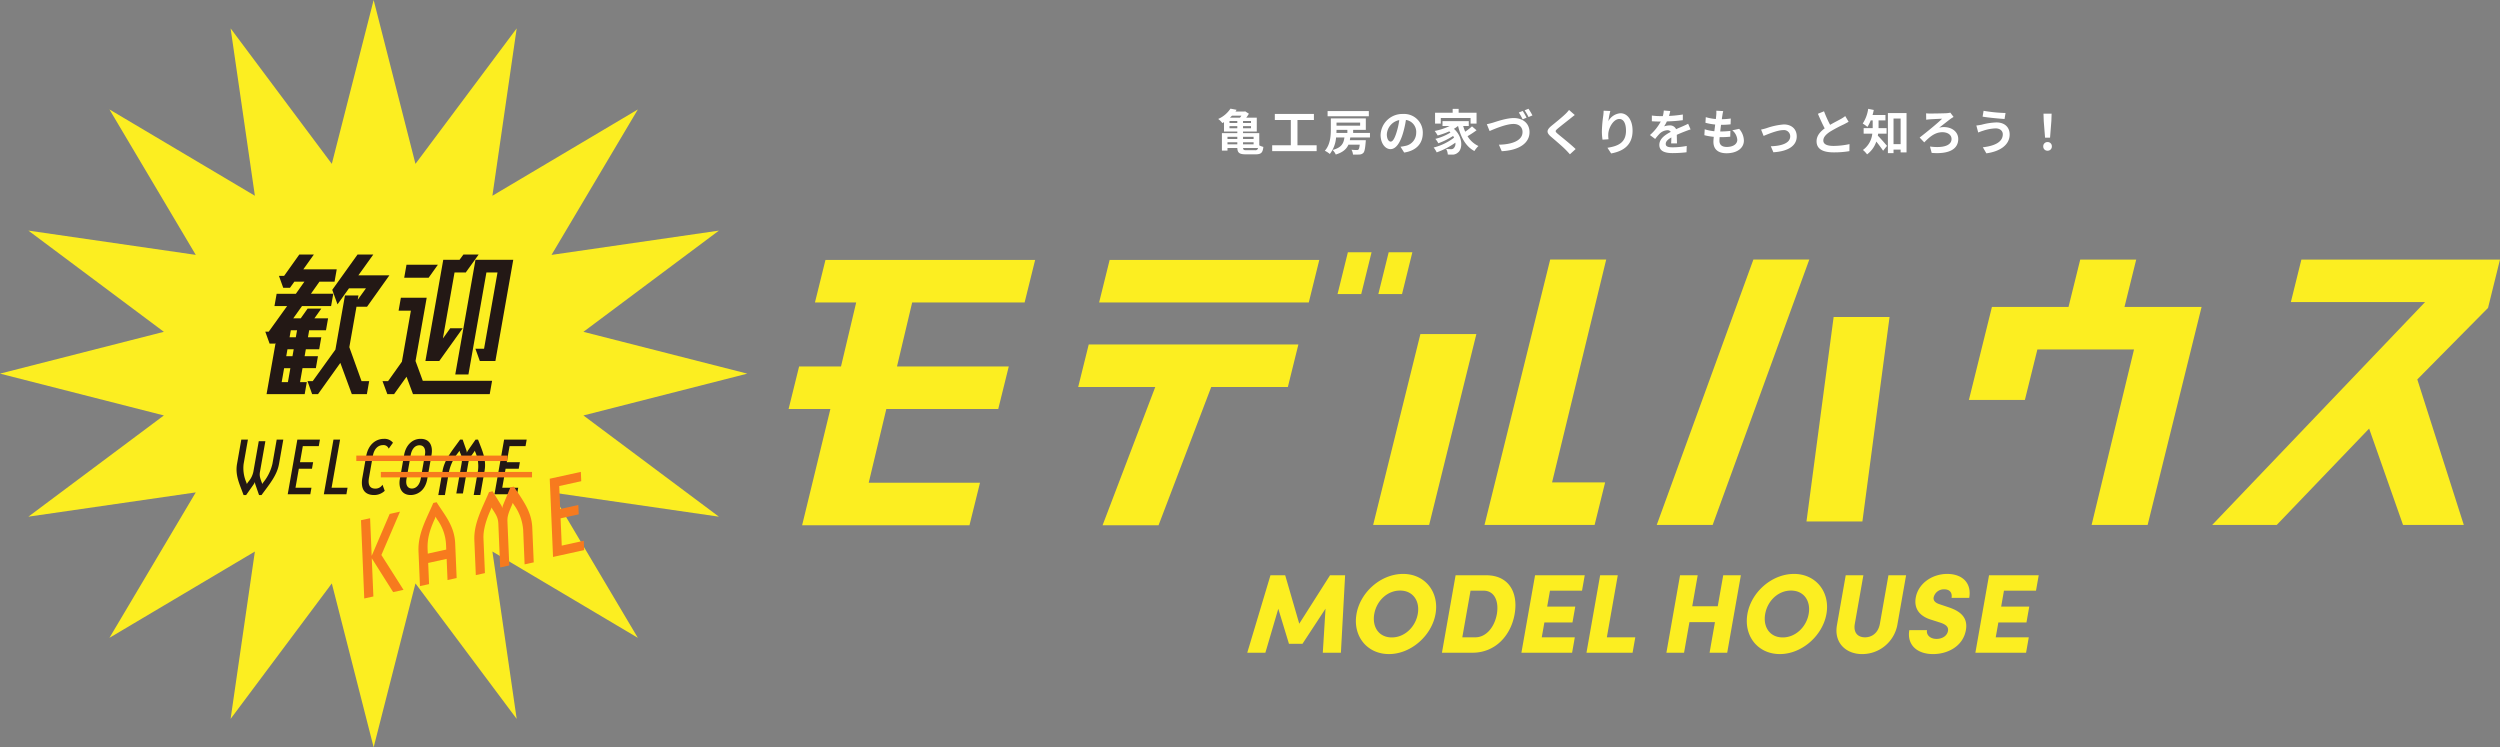
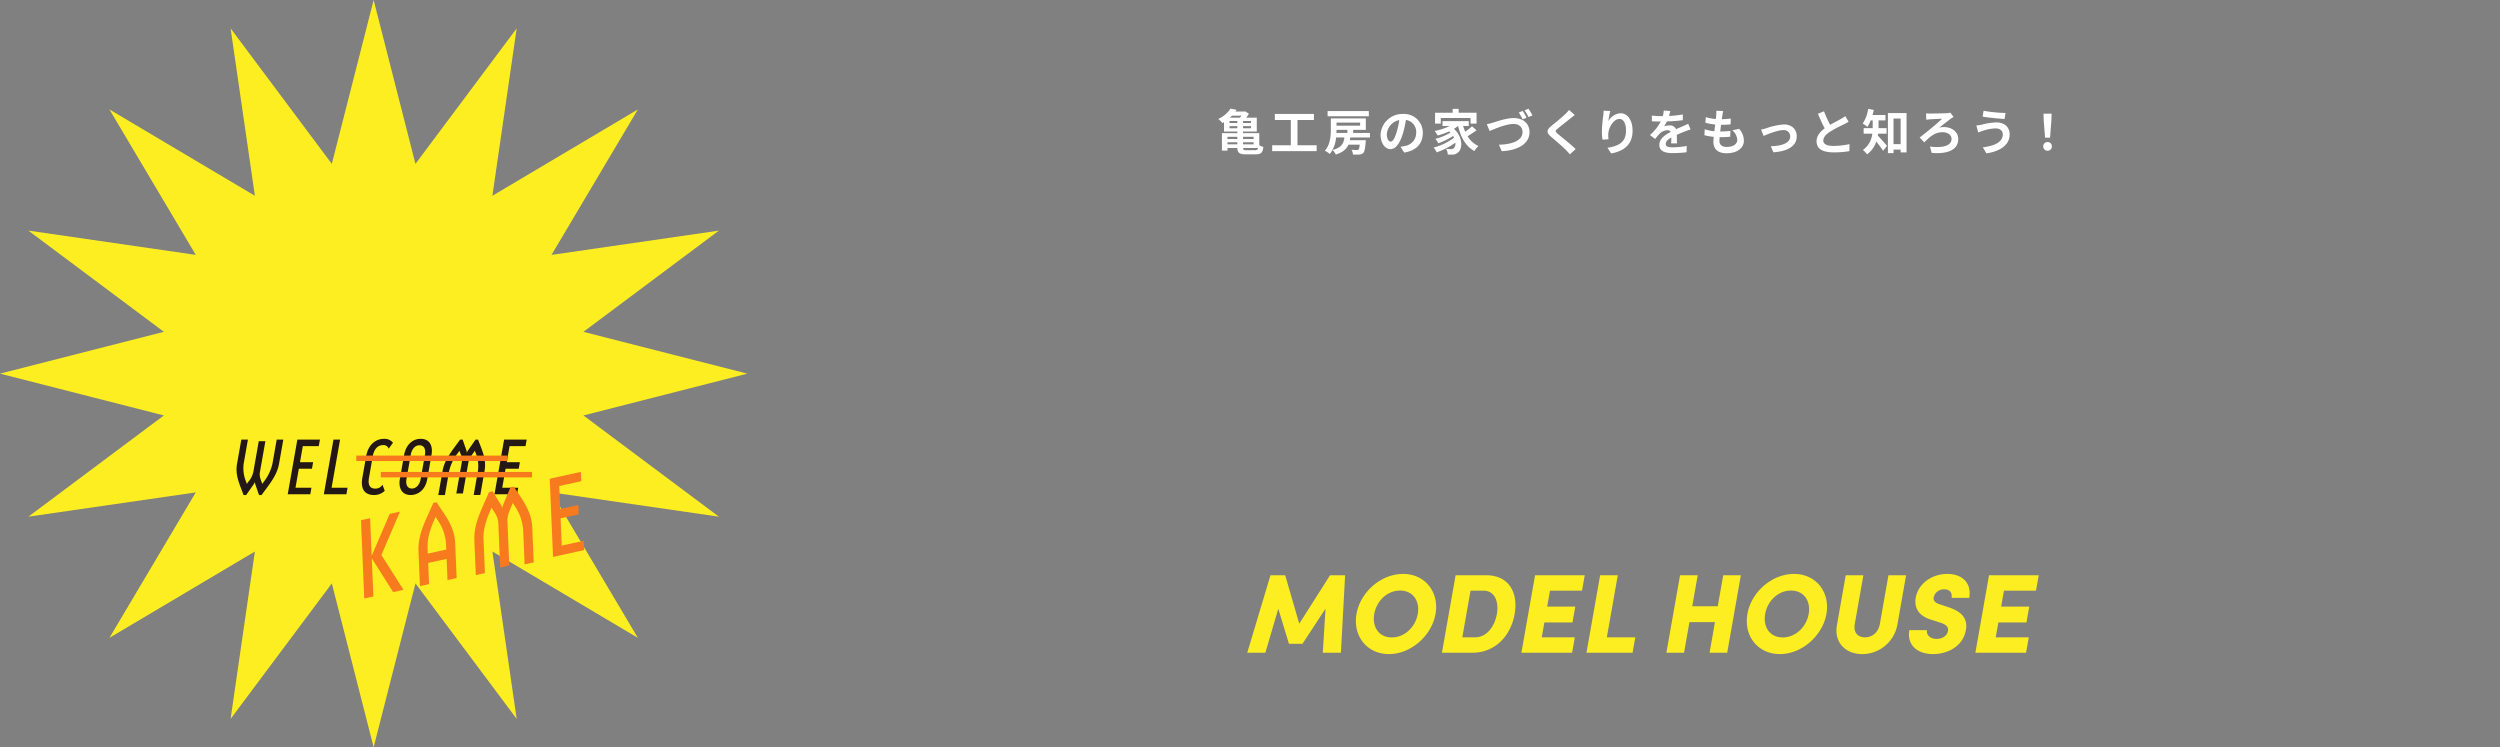
<svg xmlns="http://www.w3.org/2000/svg" width="920" height="275" viewBox="0 0 920 275">
  <rect x="0" y="0" width="920" height="275" fill="#808080" stroke="none" />
  <g transform="translate(-355 -460)">
    <path d="M4315,18292.467h6.5c-.322,1.818,1.249,3.229,3.481,3.229,2.113,0,3.913-1.08,4.244-2.939.193-1.117-.243-2.15-2.618-2.977l-3.211-1.033c-5.989-1.7-6.508-5.543-6.035-8.236.9-5.125,5.92-8.727,11.593-8.727,5.457,0,9.062,3.266,8.084,8.811h-6.5c.3-1.7-.478-3.146-2.71-3.146a3.836,3.836,0,0,0-3.872,2.939c-.1.578-.161,1.859,2.356,2.609l2.811.949c3.831,1.24,7.606,3.313,6.7,8.48-1.079,6.121-6.857,8.855-12.07,8.855C4317.67,18301.281,4314.079,18297.721,4315,18292.467Zm-26.635-1.861,3.229-18.326h6.495l-3.142,17.83c-.634,3.6,1.392,5.008,3.748,5.008,2.315,0,4.841-1.41,5.475-5.008l3.146-17.83h6.495l-3.233,18.326a13.155,13.155,0,0,1-12.966,10.676C4291.738,18301.281,4287.2,18297.184,4288.367,18290.605Zm-32.95-4.1c1.424-8.066,9.011-14.727,17.16-14.727,8.024,0,13.347,6.66,11.923,14.727s-9.1,14.771-17.127,14.771C4259.224,18301.281,4254,18294.574,4255.417,18286.51Zm6.541,0c-.841,4.758,1.658,8.648,6.458,8.648,4.754,0,8.708-3.891,9.549-8.648s-1.75-8.6-6.508-8.6C4266.656,18277.906,4262.793,18281.756,4261.957,18286.51Zm-150.394,0c1.424-8.066,9.007-14.727,17.16-14.727,8.024,0,13.343,6.66,11.923,14.727s-9.1,14.771-17.123,14.771C4115.371,18301.281,4110.139,18294.574,4111.563,18286.51Zm6.536,0c-.836,4.758,1.658,8.648,6.458,8.648,4.758,0,8.713-3.891,9.554-8.648s-1.754-8.6-6.508-8.6C4122.8,18277.906,4118.939,18281.756,4118.1,18286.51Zm221.209,14.275,5.024-28.506h18.285l-1,5.668h-11.791l-1.033,5.875h10.343l-1.029,5.834h-10.343l-.964,5.461h12.162l-1,5.668Zm-97.818,0,1.98-11.254h-9.388l-1.984,11.254H4225.6l5.025-28.506h6.495l-2.012,11.418h9.388l2.016-11.418h6.495l-5.029,28.506Zm-45.3,0,5.03-28.506h6.494l-4.028,22.838h10.467l-1,5.668Zm-23.948,0,5.029-28.506h18.28l-1,5.668h-11.791l-1.033,5.875h10.339l-1.029,5.834h-10.339l-.965,5.461H4191.9l-1,5.668Zm-29.239,0,5.025-28.506h11.253c8.23,0,11.891,6.205,10.463,14.313-1.419,8.07-7.257,14.193-15.492,14.193Zm7.491-5.668h4.758c4.263,0,7.174-4.1,7.955-8.525.786-4.469-.666-8.645-4.928-8.645h-4.753Zm-51.336,5.668,1-16.219-8.488,12.947h-4.965l-3.927-12.906-4.754,16.178h-6.665l8.543-28.506h5.42l5.172,17.83,11.331-17.83h5.544l-1.548,28.506Z" transform="translate(-3257.367 -17600.578)" fill="#fcee21" />
-     <path d="M4323.751,18301.781c-3.366,0-6.122-1.074-7.76-3.025a7.56,7.56,0,0,1-1.483-6.375l.073-.414h7.516l-.1.588a1.933,1.933,0,0,0,.425,1.627,3.3,3.3,0,0,0,2.564,1.014c1.975,0,3.482-1.016,3.751-2.527.137-.791-.045-1.635-2.285-2.414l-3.2-1.029c-2.8-.8-4.732-2.139-5.735-3.986a7.243,7.243,0,0,1-.647-4.814,10.551,10.551,0,0,1,4.2-6.6,13.293,13.293,0,0,1,7.882-2.539c3.067,0,5.6,1.006,7.132,2.83a7.789,7.789,0,0,1,1.444,6.566l-.073.414h-7.516l.1-.588a2.267,2.267,0,0,0-.356-1.877,2.314,2.314,0,0,0-1.861-.682,3.33,3.33,0,0,0-3.379,2.525c-.063.381-.222,1.381,2.006,2.045l.018,0,2.809.949a13.381,13.381,0,0,1,5.322,2.891,6.621,6.621,0,0,1,1.708,6.15,10.389,10.389,0,0,1-4.706,7.057A14.555,14.555,0,0,1,4323.751,18301.781Zm-8.321-8.814a6.462,6.462,0,0,0,1.327,5.146c1.445,1.721,3.929,2.668,6.994,2.668,5.022,0,10.55-2.611,11.578-8.441a5.611,5.611,0,0,0-1.434-5.275,11.949,11.949,0,0,0-4.925-2.643l-.006,0-2.8-.947c-2.01-.6-2.942-1.7-2.7-3.168v-.006a4.346,4.346,0,0,1,4.364-3.352,3.233,3.233,0,0,1,2.628,1.041,3.018,3.018,0,0,1,.64,2.105h5.513a6.665,6.665,0,0,0-1.29-5.338c-1.338-1.594-3.6-2.473-6.366-2.473-5.582,0-10.25,3.5-11.1,8.313-.462,2.633.148,6.1,5.679,7.67l.017,0,3.222,1.037c2.289.8,3.225,1.92,2.946,3.535-.357,2.006-2.26,3.354-4.736,3.354a4.284,4.284,0,0,1-3.33-1.371,2.919,2.919,0,0,1-.692-1.857Zm-17.818,8.814a11.471,11.471,0,0,1-4.482-.865,8.955,8.955,0,0,1-3.438-2.5,9.364,9.364,0,0,1-1.818-7.9l3.3-18.738h7.51l-.1.586-3.142,17.83a4,4,0,0,0,.575,3.367,3.4,3.4,0,0,0,2.68,1.055c2.018,0,4.386-1.207,4.983-4.594l3.219-18.244h7.51l-.1.586-3.233,18.326a13.013,13.013,0,0,1-1.756,4.621,13.359,13.359,0,0,1-3.145,3.492A13.977,13.977,0,0,1,4297.612,18301.781Zm-5.6-29-3.156,17.912a8.4,8.4,0,0,0,1.6,7.086,9.211,9.211,0,0,0,7.154,3c5.171,0,11.3-3.6,12.474-10.262l3.13-17.74h-5.479l-3.073,17.416a6.669,6.669,0,0,1-2.287,4.156,5.886,5.886,0,0,1-3.681,1.266,4.375,4.375,0,0,1-3.446-1.412,4.929,4.929,0,0,1-.794-4.182l3.038-17.244Zm-24.643,29a12.479,12.479,0,0,1-9.779-4.334,12.258,12.258,0,0,1-2.5-4.971,14.521,14.521,0,0,1-.164-6.053,18.505,18.505,0,0,1,6.224-10.68,17.611,17.611,0,0,1,11.429-4.461,12.445,12.445,0,0,1,9.748,4.346,12.267,12.267,0,0,1,2.5,4.941,14.361,14.361,0,0,1,.169,6.025,17.44,17.44,0,0,1-2.21,5.879,19.571,19.571,0,0,1-4.042,4.822A17.522,17.522,0,0,1,4267.372,18301.781Zm5.2-29.5c-7.8,0-15.274,6.422-16.667,14.313a12.266,12.266,0,0,0,2.45,10.209,11.5,11.5,0,0,0,9.014,3.977c7.775,0,15.237-6.441,16.635-14.359a12.194,12.194,0,0,0-2.45-10.15A11.462,11.462,0,0,0,4272.576,18272.283Zm-149.053,29.5a12.49,12.49,0,0,1-9.789-4.338,12.252,12.252,0,0,1-2.5-4.969,14.506,14.506,0,0,1-.161-6.053,18.506,18.506,0,0,1,6.222-10.678,17.61,17.61,0,0,1,11.43-4.461,12.441,12.441,0,0,1,9.743,4.344,12.246,12.246,0,0,1,2.5,4.941,14.368,14.368,0,0,1,.171,6.027,17.442,17.442,0,0,1-2.21,5.879,19.573,19.573,0,0,1-4.042,4.822A17.515,17.515,0,0,1,4123.523,18301.781Zm5.2-29.5c-7.8,0-15.274,6.422-16.667,14.313a12.256,12.256,0,0,0,2.445,10.205,11.507,11.507,0,0,0,9.023,3.98c7.772,0,15.232-6.441,16.63-14.359a12.2,12.2,0,0,0-2.455-10.152A11.457,11.457,0,0,0,4128.723,18272.283Zm229.657,29h-19.667l.1-.586,5.1-28.92h19.3l-1.178,6.668h-11.79l-.857,4.875h10.343l-1.205,6.834h-10.343l-.788,4.461h12.162Zm-18.476-1h17.637l.825-4.668H4346.2l1.141-6.461h10.343l.853-4.834H4348.2l.1-.586,1.105-6.289H4361.2l.825-4.668h-17.27Zm-91.5,1h-7.505l.1-.586,1.876-10.668H4234.5l-1.984,11.254h-7.51l.1-.586,5.1-28.92h7.51l-.1.586-1.909,10.832h8.373l2.016-11.418h7.51l-.1.586Zm-6.314-1h5.475l4.853-27.506h-5.479l-2.016,11.418h-10.4l.1-.586,1.908-10.832h-5.479l-4.849,27.506h5.479l1.984-11.254h10.4l-.1.586Zm-28.51,1H4195.6l.1-.586,5.1-28.92h7.509l-.1.586-3.924,22.252h10.468Zm-16.786-1h15.947l.824-4.668h-10.467l.1-.586,3.924-22.252h-5.479Zm-5.468,1H4171.65l.1-.586,5.1-28.92h19.3l-1.172,6.668h-11.791l-.857,4.875h10.339l-1.205,6.834h-10.339l-.788,4.461H4192.5Zm-18.48-1h17.642l.825-4.668h-12.163l1.142-6.461h10.339l.853-4.834H4181.14l.1-.586,1.105-6.289h11.791l.821-4.668h-17.265Zm-18.586,1h-11.844l.1-.586,5.1-28.92h11.672c3.72,0,6.732,1.246,8.711,3.6,2.256,2.689,3.053,6.7,2.244,11.295a20.311,20.311,0,0,1-1.909,5.764,17.161,17.161,0,0,1-3.429,4.635A15.143,15.143,0,0,1,4154.255,18301.285Zm-10.653-1h10.653c7.522,0,13.55-5.537,15-13.779.757-4.3.038-8.021-2.025-10.479-1.783-2.125-4.53-3.248-7.945-3.248h-10.833Zm-37.3,1h-7.67l.917-14.869-7.6,11.6h-5.605l-.108-.354-3.441-11.309-4.388,14.934h-7.711l.193-.643,8.65-28.863h6.167l.1.361,4.863,16.766,10.884-17.127h6.347l-.028.527Zm-6.606-1h5.659l1.494-27.506h-4.741l-11.778,18.533-.308-1.064-5.067-17.469h-4.672l-8.243,27.506h5.618l5.12-17.422.487,1.6,3.82,12.553h4.324l9.373-14.3Zm168.721-4.627a6.835,6.835,0,0,1-5.443-2.352,7.09,7.09,0,0,1-1.474-3.084,9.8,9.8,0,0,1-.033-3.8,11.436,11.436,0,0,1,3.414-6.363,9.648,9.648,0,0,1,6.576-2.652,6.892,6.892,0,0,1,5.489,2.381,8.178,8.178,0,0,1,1.512,6.811,11.484,11.484,0,0,1-3.459,6.387A9.693,9.693,0,0,1,4268.415,18295.658Zm3.041-17.252c-4.384,0-8.171,3.445-9.006,8.189a7.3,7.3,0,0,0,1.289,6.068,5.868,5.868,0,0,0,4.677,1.994c4.334,0,8.227-3.541,9.057-8.236a7.2,7.2,0,0,0-1.294-5.992A5.925,5.925,0,0,0,4271.455,18278.406Zm-146.9,17.252a6.837,6.837,0,0,1-5.438-2.348,7.089,7.089,0,0,1-1.476-3.086,9.811,9.811,0,0,1-.036-3.8,11.459,11.459,0,0,1,3.418-6.365,9.653,9.653,0,0,1,6.577-2.652,6.893,6.893,0,0,1,5.482,2.377,8.189,8.189,0,0,1,1.518,6.813,11.481,11.481,0,0,1-3.46,6.389A9.7,9.7,0,0,1,4124.557,18295.658Zm3.045-17.252c-4.382,0-8.171,3.445-9.011,8.191a7.31,7.31,0,0,0,1.293,6.07,5.871,5.871,0,0,0,4.672,1.99c4.336,0,8.231-3.541,9.062-8.236a7.208,7.208,0,0,0-1.3-5.994A5.923,5.923,0,0,0,4127.6,18278.406Zm27.654,17.211H4149.9l.1-.588,3.1-17.582h5.173a5.116,5.116,0,0,1,4.066,1.787c1.4,1.666,1.893,4.381,1.354,7.443a13,13,0,0,1-2.786,6.164A7.384,7.384,0,0,1,4155.256,18295.617Zm-4.162-1h4.162c4.145,0,6.774-4.205,7.463-8.111.487-2.773.073-5.189-1.136-6.629a4.094,4.094,0,0,0-3.3-1.43h-4.334Z" transform="translate(-3257.367 -17600.578)" fill="rgba(0,0,0,0)" />
-     <path d="M822.514,187.081h8.715l-3.8,15.376h-8.715Zm23.728,0-3.8,15.376h-8.716l3.806-15.376ZM683.26,287.547l3.873-15.648H646.179l6.485-27.149h41.187l3.873-15.648H656.59l5.588-23.562h41.378l3.872-15.648H630.271L626.4,205.541h15.176L635.986,229.1H620.567L616.7,244.75h15.378l-10.406,42.8Zm48.98,0,19.386-50.883H723.271l3.873-15.649H804.3l-3.872,15.649h-28.2l-19.386,50.883Zm-1.267-82.007,3.872-15.648H812l-3.872,15.648Zm141.82,81.879,24.168-97.656h20.617l-19.924,82.008h19.529l-3.872,15.648Zm-40.977,0L849.2,217.186h20.6L852.42,287.419Zm104.36,0,35.564-97.656h20.577l-35.564,97.656Zm55.107-1.282,9.992-75.231h20.578l-9.992,75.231Zm125.543,1.282,19.854-80.228h-28.369l4.313-17.427h-20.6l-4.313,17.427h-28.183l-8.471,34.227h20.6l4.6-18.579h35.562l-15.611,64.58Zm116.349,0-17.108-53.552,26.028-26.322,4.4-17.781h-73.089l-3.873,15.649h49.385l-78.332,82.007h23.756l33.994-35.464,12.479,35.464Z" transform="translate(28.504 365.758)" fill="#fcee21" />
    <g transform="translate(28 -4274)">
      <path d="M602.168,137.5l-60.3,15.389,49.859,37.251-61.6-8.936,31.769,53.524-53.524-31.77,8.936,61.6L480.057,214.7,464.668,275l-15.389-60.3-37.251,49.859,8.936-61.6L367.44,234.727,399.21,181.2l-61.6,8.936,49.859-37.251-60.3-15.389,60.3-15.389L337.612,84.86l61.6,8.936L367.441,40.272l53.524,31.77-8.936-61.6L449.279,60.3,464.668,0l15.389,60.3,37.251-49.859-8.936,61.6L561.9,40.273,530.126,93.8l61.6-8.936-49.859,37.251Z" transform="translate(-0.168 4734)" fill="#fcee21" />
-       <path d="M4107.357,18211.6l-2.376-6.4-4.575,6.4h-2.486l-1.773-4.771h2.039l5.092-7.156,3.309-18.781h-4.525l.841-4.771h9.5l-4.109,23.3,2.669,7.281h25.5l-.864,4.9Zm-22.51,0-4.223-11.494-8.213,11.494h-2.167l-1.709-4.771h1.915l8.36-11.617,3.51-19.91h4.973l-.274,1.572,3.035-4.209h-6.248l-4.228,5.9-1.929-5.338,9.305-13h5.8l-5.5,7.66h11.417l-8.222,11.555h-3.889l-2.628,14.881,4.493,12.5h2.806l-.841,4.771Zm-31.372,0,3.323-18.84-.174.252h-2.039l-1.586-4.4h1.275l6.764-9.42h-4.657l.8-4.52h7.075l3.145-4.457h-3.7l-1.609,2.258h-2.486l-1.586-4.4h1.915l5.59-7.848h5.357l-3.894,5.461h12.3l-.8,4.525h-5.549l-3.145,4.457h8.227l-.8,4.52H4066.52l-3.218,4.525h2.742l2.541-3.584h5.041l-2.546,3.584h5.037l-.777,4.393h-6.184l-.452,2.576h4.909l-.772,4.4h-4.913l-.452,2.572h4.909l-.772,4.393H4066.7l-.905,5.15h2.486l-.777,4.4Zm5.558-4.4h2.294l.909-5.15h-2.3Zm1.682-9.543h2.294l.457-2.572h-2.3Zm1.229-6.971h2.294l.457-2.576h-2.3Zm60.97,13.689,7.441-42.2h13.9l-6.568,37.24h-5.736l-1.627-4.525h3.19l4.95-28.066h-4.081l-6.623,37.551Zm-10.987-4.959,6.568-37.24h5.992l1.431-1.947h5.608l-4.648,6.467-.023.129h-4.205l-4.287,24.3,2.706-3.771h4.588l-8.629,12.063Zm-7.8-30.65.841-4.771h11.545l-3.392,4.771Z" transform="translate(-3628.379 -13332.563)" fill="#231815" />
      <path d="M4136.022,18212.1h-29.013l-2.17-5.846-4.177,5.846h-3.091l-2.145-5.771h2.5l4.877-6.854,3.186-18.084h-4.525l1.017-5.771H4113l-.1.586-4.085,23.17,2.5,6.826h25.75Zm-28.318-1h27.479l.688-3.9h-25.257l-.12-.328-2.716-7.408.023-.131,4.005-22.715h-8.487l-.665,3.771h4.525l-.1.586-3.329,18.893-.065.092-5.241,7.367h-1.577l1.4,3.771h1.881l4.974-6.959Zm-16.889,1H4084.5l-.12-.328-3.9-10.605-7.813,10.934h-2.776l-.119-.332-1.2-3.352-.651,3.684h-15.042l.1-.586,3.175-18h-1.923l-1.947-5.4h1.73l6.046-8.42h-4.279l.977-5.52H4064l2.439-3.457h-2.476l-1.608,2.258h-3.1l-1.947-5.4h2.369l5.59-7.848h6.585l-3.894,5.461h11.928l-.943,5.365,7.75-10.826h7.036l-5.5,7.66h11.413l-.562.789-8.372,11.766h-3.728l-2.532,14.336,4.329,12.045h3.051Zm-5.619-1h4.78l.665-3.771h-2.562l-.119-.33-4.538-12.625.023-.133,2.7-15.293h4.051l7.511-10.555h-11.422l5.5-7.66h-4.573l-9,12.576.314.867h.107l-.035.2,1.131,3.129,3.824-5.34h7.482l-3.606,5-.9-.379.172-.986h-3.958l-3.457,19.609-.067.094-8.509,11.824h-1.461l1.351,3.771h1.557l8.614-12.055.326.889Zm-31.125,0h13.011l.6-3.4H4065.2l1.081-6.15h4.913l.6-3.393h-4.909l.628-3.572h4.913l.6-3.4h-4.909l.628-3.576h6.185l.6-3.393h-5.409l2.546-3.584h-3.814l-2.541,3.584h-3.969l3.928-5.525h10.552l.623-3.52h-8.6l.556-.789,3.294-4.668h5.388l.62-3.525H4066.02l3.894-5.461h-4.128l-5.59,7.848h-1.461l1.225,3.4h1.878l1.608-2.258h4.92l-.556.789-3.294,4.668H4057.6l-.623,3.52h5.036l-.569.791-6.914,9.629h-.82l1.225,3.4h1.425l.025-.035.087.035h.151v.063l.666.271Zm12.317-4.4h1.571l-.134-.375h2.369l8.143-11.316,3.24-18.377-2.146,3-1.186-3.283-.592,3.346h-3.1l-2.5,3.525h4.664l-.954,5.393h-6.184l-.277,1.576h4.909l-.948,5.4h-4.914l-.276,1.572h4.909l-.948,5.393h-4.913Zm-2.117-23.482h1.515l2.5-3.525h-1.508Zm18.619-8.42h5l0,.016,1.191-1.652h-5.014Zm-12.12-.625h6.688l-.369-1.023.153-.213,1.59-2.221h-5.623Zm-9.023,33.527h-3.309l1.08-6.15h3.315l-.1.588Zm-2.118-1h1.28l.733-4.15h-1.283Zm68.551-1.824h-5.86l.1-.586,2.7-15.334-7.841,10.961h-5.954l.1-.586,6.641-37.654h6.158l1.431-1.947h6.836l-1.4,1.947h13.749l-.1.586-6.641,37.654H4131.6l-.119-.33-1.589-4.42Zm-4.668-1h3.83l6.623-37.551h5.1l-.1.586-5.022,28.48h-2.9l1.268,3.525h4.965l6.392-36.24h-12.884l-4.263,24.178h.118l-.156.217Zm-10.987-4.959h4.248l7.913-11.062h-3.359l-2.557,3.563-.9-.377,4.36-24.715h4.3l4.022-5.6h-4.38l-1.431,1.947h-5.825Zm17.5-4.525h3.066l4.773-27.066H4134.8Zm-6.959-27.066-3.833,21.725,1.575-2.2h4.685l4.061-23.029-2.208,3.07,0,.018-.073.412Zm-59.641,30.832h-3.309l.628-3.572h3.315Zm-2.118-1h1.28l.279-1.572h-1.283Zm3.347-5.971h-3.309l.628-3.576h3.315Zm-2.118-1h1.28l.28-1.576h-1.283Zm50.843-20.92h-9.848l1.017-5.771h12.934Zm-8.657-1h8.141l2.681-3.771h-10.157Z" transform="translate(-3628.379 -13332.563)" fill="rgba(0,0,0,0)" />
      <path d="M4140.27,18180.912l1.569-8.91a12.706,12.706,0,0,0-.853-6.6,5.756,5.756,0,0,1-.3-.816,3.719,3.719,0,0,1-.37.584c-1.378,1.9-1.793,2.6-2.04,3.975l-1.971,11.188h-2.432l1.971-11.187a6.031,6.031,0,0,0-.529-3.709,4.4,4.4,0,0,1-.27-.85,9.321,9.321,0,0,1-.593.85,17.3,17.3,0,0,0-3.208,6.57l-1.569,8.91h-2.432l1.574-8.91c.767-4.354,3.755-7.684,6.442-11.48h.949l1.4,4a2.617,2.617,0,0,1,.123.816,4.524,4.524,0,0,1,.406-.789l2.815-4.029h.917c1.67,4.32,3.121,7.393,2.4,11.48l-1.574,8.91Zm-27.167-5.9,1.565-8.879c.588-3.33,2.82-5.9,6.082-5.9,3.5,0,4.554,2.773,4,5.9l-1.565,8.879c-.839,4.764-4.157,5.9-6.082,5.9C4113.691,18180.912,4112.546,18178.166,4113.1,18175.008Zm4-8.879-1.565,8.879c-.429,2.428.6,3.51,1.99,3.51,1.661,0,2.875-1.492,3.23-3.51l1.565-8.879c.406-2.309-.475-3.531-1.99-3.531C4118.318,18162.6,4117.378,18164.551,4117.1,18166.129Zm-17.8,8.414,1.4-7.943c.73-4.152,3.408-6.369,6.58-6.369a3.961,3.961,0,0,1,3.281,1.432l-1.574,2.189a1.993,1.993,0,0,0-2.113-1.312c-1.6,0-3.221,1.107-3.741,4.061l-1.4,7.943c-.411,2.336.1,4,2.322,4a2.98,2.98,0,0,0,2.651-1.434l.821,2.25a5.6,5.6,0,0,1-3.892,1.551C4100.195,18180.912,4098.552,18178.777,4099.3,18174.543Zm-38.026,6.369-1.4-4.033a3.471,3.471,0,0,1-.128-.789,3.363,3.363,0,0,1-.411.822l-2.811,4h-.949c-1.346-3.8-3.167-7.131-2.4-11.479l1.57-8.912h2.432l-1.57,8.912a12.956,12.956,0,0,0,.89,6.57,6.48,6.48,0,0,1,.292.848,6.661,6.661,0,0,1,.566-.848,8.1,8.1,0,0,0,1.839-3.711l1.976-11.187h2.432l-1.971,11.188c-.256,1.434-.05,2.131.634,3.975a2.349,2.349,0,0,1,.164.584,8.807,8.807,0,0,1,.589-.816,16.927,16.927,0,0,0,3.18-6.6l1.57-8.912h2.432l-1.57,8.912c-.721,4.088-3.249,7.154-6.443,11.479Zm86.643-.291,3.541-20.1h8.309l-.424,2.4h-5.872l-1.041,5.9h4.836l-.424,2.4h-4.836l-1.232,7.012h5.872l-.424,2.4Zm-62.8,0,3.545-20.1h2.432l-3.121,17.7h5.872l-.42,2.4Zm-13.287,0,3.541-20.1h8.309l-.424,2.4h-5.872l-1.04,5.9h4.836l-.424,2.4h-4.836l-1.232,7.012h5.872l-.424,2.4Z" transform="translate(-3638.95 -13264.742)" fill="#231815" />
      <path d="M4143.121,18181.412h-3.447l.1-.586,1.569-8.91a11.964,11.964,0,0,0-.787-6.229,7.643,7.643,0,0,0-1.788,3.541l-2.044,11.6h-3.447l.1-.586,1.971-11.187a5.424,5.424,0,0,0-.473-3.361l-.021.029,0,0a17.277,17.277,0,0,0-3.119,6.361l-1.642,9.324h-3.448l1.678-9.5c.65-3.693,2.8-6.609,5.082-9.7.477-.645.969-1.312,1.445-1.984l.149-.211h1.563l.118.334,1.261,3.6,2.751-3.937h1.521l.124.32c.159.41.317.813.469,1.2,1.472,3.748,2.634,6.709,1.957,10.545Zm-2.255-1h1.417l1.5-8.5c.628-3.559-.434-6.262-1.9-10.006q-.17-.434-.347-.887h-.314l-2.675,3.828a3.886,3.886,0,0,0-.343.676l-.964-.2a2.132,2.132,0,0,0-.1-.645l-1.282-3.662h-.337c-.434.607-.876,1.209-1.306,1.791-2.207,2.99-4.292,5.814-4.9,9.275l-1.47,8.324h1.417l1.5-8.5a17.762,17.762,0,0,1,3.295-6.777c.113-.16.21-.291.291-.4.111-.152.226-.309.25-.355l0,.006.958.141s0-.006,0-.016a4.715,4.715,0,0,0,.241.742,6.5,6.5,0,0,1,.555,3.973l-1.868,10.6h1.417l1.9-10.773c.273-1.525.772-2.314,2.125-4.18a4.6,4.6,0,0,0,.315-.486l.6-1.779.354,1.875a4.248,4.248,0,0,0,.215.594c.021.049.039.094.055.133l0,.014a13.009,13.009,0,0,1,.876,6.865Zm-23.761,1a4.436,4.436,0,0,1-3.537-1.473,6.072,6.072,0,0,1-.957-5.018l1.565-8.879a8.382,8.382,0,0,1,2.174-4.463,6.047,6.047,0,0,1,4.4-1.85,4.457,4.457,0,0,1,3.559,1.465,6.083,6.083,0,0,1,.935,5.021l-1.565,8.877a7.7,7.7,0,0,1-2.826,5.053A6.389,6.389,0,0,1,4117.1,18181.412Zm3.646-20.682c-2.807,0-5,2.152-5.59,5.486l-1.565,8.877a5.123,5.123,0,0,0,.738,4.2,3.429,3.429,0,0,0,2.771,1.115c.772,0,4.669-.266,5.59-5.49l1.565-8.879a5.134,5.134,0,0,0-.716-4.205A3.456,3.456,0,0,0,4120.75,18160.73Zm-17.115,20.682a4.879,4.879,0,0,1-3.944-1.545c-1.007-1.2-1.3-3.021-.882-5.412l1.4-7.941a8.807,8.807,0,0,1,2.526-5.021,6.565,6.565,0,0,1,4.545-1.762,4.446,4.446,0,0,1,3.676,1.625l.229.295-.218.3-2.132,2.967-.319-.9a1.525,1.525,0,0,0-1.642-.979c-1.657,0-2.841,1.33-3.249,3.646l-1.4,7.943a3.631,3.631,0,0,0,.319,2.863,1.855,1.855,0,0,0,1.511.553,2.474,2.474,0,0,0,2.241-1.221l.55-.787,1.263,3.461-.237.225A6.125,6.125,0,0,1,4103.635,18181.412Zm3.646-20.682c-3.109,0-5.441,2.281-6.087,5.955l-1.4,7.943c-.368,2.086-.145,3.631.664,4.6a3.945,3.945,0,0,0,3.178,1.188,5.145,5.145,0,0,0,3.307-1.2l-.411-1.125a3.388,3.388,0,0,1-2.476.955,2.817,2.817,0,0,1-2.277-.91c-.65-.773-.831-2.012-.538-3.678l1.4-7.943a6.078,6.078,0,0,1,1.61-3.412,3.714,3.714,0,0,1,2.623-1.062,2.687,2.687,0,0,1,2.161.889l.888-1.234A3.616,3.616,0,0,0,4107.281,18160.73Zm-44.833,20.682h-1.53l-1.363-3.937-2.767,3.938h-1.562l-.118-.334c-.24-.678-.5-1.352-.751-2-1.194-3.1-2.322-6.027-1.666-9.729l1.642-9.324h3.447l-1.673,9.5a12.642,12.642,0,0,0,.831,6.217l.021-.027a7.641,7.641,0,0,0,1.75-3.5l2.049-11.6h3.447l-2.074,11.773a5.359,5.359,0,0,0,.484,3.371l.009-.012a16.39,16.39,0,0,0,3.09-6.393l1.642-9.324h3.447l-1.673,9.5c-.673,3.816-2.865,6.762-5.641,10.488q-.436.586-.892,1.2Zm-.818-1h.313c.253-.342.5-.674.744-1,2.7-3.621,4.827-6.48,5.458-10.062l1.466-8.326H4068.2l-1.5,8.5a17.106,17.106,0,0,1-3.267,6.809l-.007.01-.111.143a6.526,6.526,0,0,0-.438.611l-.938-.225a.156.156,0,0,0,0,.025,2.538,2.538,0,0,0-.136-.453c-.678-1.826-.942-2.633-.657-4.234l1.868-10.6H4061.6l-1.9,10.775a8.512,8.512,0,0,1-1.925,3.914,7.309,7.309,0,0,0-.522.775l0-.008-.952-.172a.109.109,0,0,0,0,.018c-.009-.041-.061-.182-.112-.316-.042-.111-.094-.248-.153-.414a13.445,13.445,0,0,1-.913-6.832l1.466-8.324h-1.417l-1.5,8.5c-.608,3.428.471,6.23,1.614,9.2.213.553.432,1.121.641,1.7h.337l2.66-3.785a2.906,2.906,0,0,0,.344-.686l.977.123a2.951,2.951,0,0,0,.095.635l.006.016Zm95.011.709h-9.319l.1-.586,3.614-20.514h9.324l-.6,3.4h-5.872l-.864,4.9h4.837l-.6,3.4h-4.836l-1.056,6.012h5.873Zm-8.128-1h7.289l.248-1.4h-5.872l1.408-8.012h4.837l.248-1.4h-4.836l1.217-6.9h5.872l.248-1.4h-7.293Zm-54.669,1h-9.325l.1-.586,3.618-20.514h3.447l-.1.586-3.017,17.117h5.872Zm-8.133-1H4093l.245-1.4h-5.873l.1-.586,3.017-17.117h-1.417Zm-5.159,1h-9.319l3.717-21.1h9.325l-.6,3.4H4077.8l-.864,4.9h4.837l-.6,3.4h-4.836l-1.056,6.012h5.873Zm-8.128-1h7.29l.247-1.4h-5.872l1.407-8.012h4.837l.247-1.4h-4.836l1.217-6.9h5.873l.247-1.4h-7.293Zm45.1-1.1a2.423,2.423,0,0,1-1.928-.844,3.814,3.814,0,0,1-.554-3.254l1.565-8.877c.337-1.908,1.492-3.945,3.723-3.945a2.419,2.419,0,0,1,1.925.836,3.958,3.958,0,0,1,.558,3.281l-1.565,8.879C4120.827,18177.479,4119.366,18179.018,4117.524,18179.018Zm2.806-15.92c-2.029,0-2.609,2.387-2.738,3.119l-1.565,8.877a3,3,0,0,0,.336,2.438,1.475,1.475,0,0,0,1.162.486c1.332,0,2.406-1.215,2.738-3.1l1.565-8.879a3.087,3.087,0,0,0-.338-2.467A1.432,1.432,0,0,0,4120.33,18163.1Z" transform="translate(-3638.95 -13264.742)" fill="rgba(0,0,0,0)" />
      <path d="M4053,18178.023l3.354-.736.58,13.85,6.621-15.43,3.8-.842-6.845,15.951,8.138,12.826-3.806.836-7.873-12.459.594,14.059-3.359.74Zm21.165,11.482c-.279-6.652,3-12.062,5.442-17.838l1.229-.27c2.792,4.537,6.552,8.566,6.826,15.137l.539,12.764-3.354.74-.329-7.787-6.79,1.494.324,7.787-3.354.734Zm5.826-11.629c-1.883,4.254-2.627,7.246-2.472,10.889l.064,1.549,6.79-1.494-.064-1.549a17.055,17.055,0,0,0-3.336-9.613c-.133-.266-.352-.553-.535-.979A7.237,7.237,0,0,1,4079.992,18177.877Zm14.727,7.572c-.265-6.238,2.851-11.734,5.406-17.789l1.307-.287,3.144,5.094a3.638,3.638,0,0,1,.42,1.092,6.72,6.72,0,0,1,.32-1.211l2.664-6.41,1.266-.283c3.614,5.455,6.539,9.248,6.786,15.105l.535,12.768-3.354.734-.535-12.766a17.939,17.939,0,0,0-3.18-8.842,9.272,9.272,0,0,1-.663-1.037,4.86,4.86,0,0,1-.333.918c-1.316,3.035-1.682,4.131-1.6,6.1l.671,16.029-3.354.736-.671-16.025c-.083-1.969-.581-3-1.86-4.957a6.6,6.6,0,0,1-.626-1.088,13.693,13.693,0,0,1-.562,1.348c-1.316,2.992-2.559,6.818-2.426,10.039l.535,12.762-3.354.74Zm27.74-22.7,11.451-2.518.146,3.432-8.1,1.781.356,8.453,6.667-1.467.146,3.432-6.671,1.467.425,10.043,8.1-1.781.146,3.432-11.455,2.518Z" transform="translate(-3593.155 -13252.578)" fill="#f77a1e" />
      <path d="M4134.384,18159.615l.189,4.445-.41.09-7.692,1.691.313,7.438,6.667-1.467.19,4.447-.41.09-6.262,1.377.382,9.027,8.1-1.781.189,4.447-.41.09-12.037,2.646-.025-.6-1.224-29.211.41-.09Zm-.845,3.648-.1-2.418-10.459,2.3,1.164,27.775,10.463-2.3-.1-2.416-8.1,1.781-.468-11.059.41-.09,6.261-1.377-.1-2.416-6.667,1.467-.4-9.469.41-.09Zm-24.067,1.828.189.287c.341.514.678,1.016,1,1.5,3.149,4.7,5.636,8.414,5.866,13.857l.552,13.188-4.346.951-.56-13.359a17.441,17.441,0,0,0-3.1-8.588l-.111-.16-.015-.021c-1.311,3.021-1.63,4.029-1.553,5.861l.689,16.449-4.346.953-.7-16.619c-.076-1.816-.511-2.768-1.779-4.705-.049-.076-.1-.146-.138-.215-.053.119-.109.252-.172.4l0,.006c-.952,2.166-2.528,6.32-2.385,9.816l.552,13.182-.41.09-3.936.869-.559-13.361c-.223-5.236,1.849-9.883,4.043-14.8.465-1.043.946-2.121,1.4-3.2l.1-.238.252-.055,1.653-.363.186.3,3.044,4.932,2.716-6.537Zm6.576,28.037-.517-12.348c-.218-5.164-2.636-8.773-5.7-13.344-.266-.4-.538-.8-.814-1.221l-.677.152-2.569,6.18a6.06,6.06,0,0,0-.284,1.094l-.984.012a3.12,3.12,0,0,0-.356-.928l-2.956-4.789-.708.156c-.43,1.01-.876,2.01-1.309,2.98-2.145,4.811-4.17,9.352-3.957,14.354l.51,12.17,2.362-.521-.517-12.342c-.145-3.514,1.261-7.518,2.467-10.258.12-.283.223-.514.3-.7.108-.244.21-.475.225-.541l.963-.076,0-.01a6.912,6.912,0,0,0,.577.99c1.357,2.076,1.854,3.174,1.94,5.209l.646,15.432,2.362-.52-.654-15.609c-.089-2.121.354-3.348,1.64-6.316a5.76,5.76,0,0,0,.3-.8l.17-1.848.777,1.719a7.089,7.089,0,0,0,.5.791l.121.174.006.01a18.422,18.422,0,0,1,3.26,9.092l.51,12.172Zm-34.971-22.295.186.3c.557.9,1.167,1.811,1.757,2.686,2.418,3.59,4.918,7.3,5.143,12.691l.557,13.184-.409.09-3.937.869-.025-.6-.3-7.191-5.8,1.275.325,7.787-4.346.951-.56-13.355c-.229-5.467,1.914-10.158,3.985-14.7.5-1.1,1.019-2.23,1.5-3.359l.1-.238.253-.055Zm6.609,28.066-.522-12.344c-.213-5.107-2.633-8.7-4.974-12.176-.53-.787-1.077-1.6-1.591-2.418l-.632.139c-.453,1.061-.937,2.119-1.406,3.146-2.116,4.635-4.115,9.01-3.9,14.236l.51,12.168,2.362-.518-.325-7.787.41-.09,7.372-1.623.025.6.3,7.191Zm-19.484-24.734-7.125,16.605,8.379,13.207-.7.152-4.149.912-7.059-11.172.532,12.605-.41.09-3.94.869-.025-.6-1.224-29.215,4.346-.953.513,12.248,5.855-13.646.25-.055Zm-.356,29.141-7.9-12.445.1-.242,6.46-15.055-2.6.576-6.52,15.193-.3-.055.3.473,7.685,12.162Zm-11.452-13.139-.514-12.266-2.362.52,1.164,27.779,2.367-.521-.655-15.512Zm23.865-15.178.64,1.492a4.628,4.628,0,0,0,.321.6c.067.113.131.219.188.328a17.459,17.459,0,0,1,3.4,9.842l.082,1.969-.41.09-7.373,1.623-.088-2.145c-.154-3.609.526-6.619,2.511-11.105.064-.16.124-.3.175-.42a3.469,3.469,0,0,0,.243-.678Zm3.6,13.432-.046-1.129a16.611,16.611,0,0,0-3.255-9.361l-.016-.023-.011-.023c-.024.057-.048.117-.073.18l-.007.016c-1.917,4.332-2.576,7.223-2.429,10.664l.04.953Z" transform="translate(-3593.155 -13252.578)" fill="rgba(0,0,0,0)" />
      <path d="M55.641,1H0V-1H55.641Z" transform="translate(458.122 4902.656)" fill="#f77a1e" />
      <path d="M55.641,1H0V-1H55.641Z" transform="translate(467.145 4908.672)" fill="#f77a1e" />
    </g>
    <path d="M-146.34-.018c-.918,0-1.17-.144-1.206-.81h5.49a.913.913,0,0,1-1.062.81Zm-6.948-2.916h3.618v.756h-3.618Zm3.618-2.016v.792h-3.618V-4.95Zm5.994,2.016v.756h-3.888v-.756Zm0-2.016v.792h-3.888V-4.95ZM-152.55-8.1v-.774h2.88V-8.1Zm4.392-4.644a5.94,5.94,0,0,1-.522.738h-3.69c.252-.234.5-.486.756-.738Zm-1.512,2.718h-2.88v-.756h2.88Zm5.04,0h-2.934v-.756h2.934Zm0,1.926h-2.934v-.774h2.934Zm3.042,1.8h-5.976v-.594h5.058v-5.112h-3.87a14.5,14.5,0,0,0,.972-1.44l-1.386-.882-.288.072h-3.276c.144-.2.288-.414.432-.63l-2.268-.432a10.524,10.524,0,0,1-4.518,3.8,6.771,6.771,0,0,1,1.53,1.512c.216-.126.414-.234.612-.36v3.474h4.9V-6.3h-5.67V.126h2.052V-.828h3.618c.072,1.764.792,2.322,3.1,2.322h3.636c2.07,0,2.628-.648,2.844-2.736a7.2,7.2,0,0,1-1.494-.558Zm14.058,4.464v-9.306h6.048v-2.232h-14.382v2.232h5.886v9.306h-6.858V.324h16.362v-2.16Zm26.262-12.582h-15.174v1.908h15.174Zm-7.9,6.912V-6.39H-113.2c.018-.378.036-.756.036-1.116Zm4.7-2.664v1.116h-8.694V-10.17Zm3.618,5.454V-6.39h-6.192V-7.506h4.662v-4.212h-12.87v4c0,2.394-.2,5.652-2.214,7.9a8.453,8.453,0,0,1,1.836,1.188,11.269,11.269,0,0,0,2.3-6.084h3.078c-.288,2.178-1.044,3.726-4.356,4.608a5.527,5.527,0,0,1,1.17,1.674c2.646-.81,3.96-2.034,4.662-3.636h4.158c-.126,1.1-.27,1.62-.468,1.8a.853.853,0,0,1-.63.18A19.133,19.133,0,0,1-107.658-.2a4.379,4.379,0,0,1,.558,1.782c.954.036,1.872.018,2.376-.018A2.08,2.08,0,0,0-103.3.972c.45-.45.666-1.566.864-3.924.036-.252.054-.756.054-.756h-5.886a9.052,9.052,0,0,0,.162-1.008Zm19.44-1.62a6.855,6.855,0,0,0-7.272-7.02,8,8,0,0,0-8.262,7.7c0,3.042,1.656,5.238,3.654,5.238,1.962,0,3.51-2.232,4.59-5.868a36.4,36.4,0,0,0,1.08-4.878,4.45,4.45,0,0,1,3.78,4.752,4.885,4.885,0,0,1-4.1,4.824,13.844,13.844,0,0,1-1.674.288l1.35,2.142C-83.736.144-81.414-2.538-81.414-6.336Zm-13.23.45a5.666,5.666,0,0,1,4.572-5.22,27.018,27.018,0,0,1-.954,4.356c-.738,2.43-1.44,3.564-2.2,3.564C-93.924-3.186-94.644-4.068-94.644-5.886ZM-74.79-11.88h10.962v2.07h2.2v-4.014H-68.22v-1.4h-2.2v1.4H-76.9V-9.81h2.106ZM-63.306-8.8a21.653,21.653,0,0,1-2.5,1.962,15.914,15.914,0,0,1-.738-2.088h2.052v-1.8H-74.16v1.8h2.628A21.758,21.758,0,0,1-77.04-7.11a12.692,12.692,0,0,1,1.1,1.674,26.851,26.851,0,0,0,4.266-1.53c.162.144.306.288.45.432a19.383,19.383,0,0,1-5.562,2.34,7.7,7.7,0,0,1,1.08,1.62,26.522,26.522,0,0,0,5.454-2.7,7.023,7.023,0,0,1,.342.63,20.7,20.7,0,0,1-7.506,3.636A9.225,9.225,0,0,1-76.3.774,27.758,27.758,0,0,0-69.426-2.79,2.349,2.349,0,0,1-70.02-.774,1.281,1.281,0,0,1-71.1-.4c-.468,0-1.044-.036-1.728-.09a4.489,4.489,0,0,1,.612,2.052,14.921,14.921,0,0,0,1.53.036,2.96,2.96,0,0,0,2.2-.756c1.782-1.3,1.908-5.778-1.476-8.73a11.571,11.571,0,0,0,1.494-1.044h.036c1.026,4.194,2.808,7.506,6.012,9.216A8.99,8.99,0,0,1-60.93-1.566a9.174,9.174,0,0,1-4.014-3.618,32.7,32.7,0,0,0,3.312-2.178Zm5.454-.792,1.026,2.52c1.872-.828,6.12-2.61,8.784-2.61,2.178,0,3.33,1.278,3.33,2.97,0,3.15-3.834,4.572-8.694,4.662L-52.362.342c6.336-.324,10.224-2.934,10.224-7,0-3.33-2.556-5.2-5.8-5.2-2.664,0-6.318,1.278-7.686,1.71C-56.286-9.954-57.186-9.72-57.852-9.594Zm13.212-4.878-1.44.576a25,25,0,0,1,1.422,2.52l1.44-.63C-43.56-12.672-44.19-13.806-44.64-14.472Zm2.124-.81-1.422.576a18.963,18.963,0,0,1,1.44,2.484l1.44-.612A25.7,25.7,0,0,0-42.516-15.282Zm17.028,2.3-2.106-1.854A12.51,12.51,0,0,1-28.98-13.3c-1.206,1.17-3.672,3.168-5.094,4.32-1.8,1.512-1.944,2.466-.144,4,1.638,1.4,4.284,3.654,5.382,4.788.54.54,1.062,1.116,1.566,1.674L-25.164-.45C-27-2.232-30.42-4.932-31.77-6.066c-.972-.846-.99-1.044-.036-1.872,1.206-1.026,3.582-2.862,4.752-3.8C-26.64-12.078-26.046-12.546-25.488-12.978ZM-12.4-14.454l-2.466-.108a15.942,15.942,0,0,1-.144,1.89,47.362,47.362,0,0,0-.5,5.76,20.36,20.36,0,0,0,.234,3.006l2.214-.144a9.412,9.412,0,0,1-.09-1.908c.09-2.376,1.944-5.562,4.068-5.562,1.512,0,2.448,1.548,2.448,4.32,0,4.356-2.826,5.67-6.822,6.282L-12.1,1.17c4.77-.864,7.884-3.294,7.884-8.388,0-3.96-1.944-6.408-4.446-6.408a5.557,5.557,0,0,0-4.464,2.916A29.35,29.35,0,0,1-12.4-14.454Zm22.05.018-2.376-.2a10.007,10.007,0,0,1-.36,2.07H6.048A23.421,23.421,0,0,1,2.88-12.78v2.106c.99.072,2.3.108,3.042.108h.234A17.665,17.665,0,0,1,2.178-5.6L4.1-4.158a20.725,20.725,0,0,1,1.674-1.98A4.384,4.384,0,0,1,8.586-7.38a1.385,1.385,0,0,1,1.26.612c-2.052,1.062-4.212,2.5-4.212,4.806,0,2.322,2.088,3.006,4.914,3.006A45.028,45.028,0,0,0,15.642.738l.072-2.322a29.446,29.446,0,0,1-5.112.5c-1.764,0-2.61-.27-2.61-1.26,0-.9.72-1.6,2.07-2.376-.018.792-.036,1.656-.09,2.2h2.16c-.018-.828-.054-2.16-.072-3.168,1.1-.5,2.124-.9,2.934-1.224.612-.234,1.566-.594,2.142-.756l-.9-2.088c-.666.342-1.3.63-2,.936-.738.324-1.494.63-2.43,1.062A2.437,2.437,0,0,0,9.414-9.144a6.1,6.1,0,0,0-2.034.36A12.568,12.568,0,0,0,8.406-10.62a53.62,53.62,0,0,0,5.868-.45l.018-2.088a45.57,45.57,0,0,1-5.094.522A17.22,17.22,0,0,0,9.648-14.436Zm19.494.018L26.6-14.562a9.641,9.641,0,0,1-.018,1.6c-.036.414-.09.9-.144,1.458a17,17,0,0,1-3.708-.684l-.126,2.07a21.137,21.137,0,0,0,3.582.648c-.09.81-.2,1.656-.306,2.466a16.541,16.541,0,0,1-3.546-.72l-.126,2.178a20.139,20.139,0,0,0,3.456.594c-.072.738-.126,1.386-.126,1.818,0,3.006,2,4.23,4.824,4.23,3.942,0,6.39-1.944,6.39-4.662a6.709,6.709,0,0,0-1.746-4.32l-2.538.54a4.91,4.91,0,0,1,1.854,3.492c0,1.476-1.368,2.628-3.888,2.628-1.764,0-2.682-.792-2.682-2.286,0-.324.036-.774.072-1.314h.72c1.134,0,2.178-.072,3.186-.162l.054-2.142a31.182,31.182,0,0,1-3.618.216h-.126c.09-.81.2-1.656.306-2.448a32.44,32.44,0,0,0,3.51-.18l.072-2.142a25.388,25.388,0,0,1-3.294.252c.072-.594.144-1.08.2-1.386A16.111,16.111,0,0,1,29.142-14.418Zm13.932,6.8.936,2.34c1.53-.648,5.13-2.142,7.218-2.142A2.307,2.307,0,0,1,53.8-5.13c0,2.448-3.024,3.546-7.146,3.654L47.61.738C53.334.378,56.2-1.836,56.2-5.094c0-2.718-1.908-4.41-4.752-4.41a25.357,25.357,0,0,0-6.462,1.4C44.442-7.938,43.614-7.722,43.074-7.614ZM66.24-14.346l-2.25.918c.81,1.908,1.674,3.834,2.5,5.364C64.764-6.786,63.5-5.292,63.5-3.312c0,3.1,2.718,4.086,6.3,4.086a33.429,33.429,0,0,0,5.778-.45l.036-2.592a27.788,27.788,0,0,1-5.886.666c-2.5,0-3.744-.684-3.744-1.98,0-1.26,1.008-2.286,2.5-3.276a53.281,53.281,0,0,1,5.022-2.664c.666-.342,1.242-.648,1.782-.972l-1.242-2.088a11.248,11.248,0,0,1-1.674,1.1c-.846.486-2.412,1.26-3.888,2.124A42.756,42.756,0,0,1,66.24-14.346ZM89.262-6.12V-8.136H86.31V-11h2.538v-1.98H84.1c.18-.612.324-1.224.45-1.854l-2.052-.414a13.409,13.409,0,0,1-2.016,5.418,12.041,12.041,0,0,1,1.728,1.242A12.555,12.555,0,0,0,83.43-11h.72v2.862H80.82V-6.12h3.186A8.408,8.408,0,0,1,80.55-.108a8.14,8.14,0,0,1,1.53,1.62,9.609,9.609,0,0,0,3.4-4.716c.882,1.1,1.908,2.448,2.5,3.384l1.44-1.8c-.5-.594-2.448-2.844-3.384-3.762.054-.234.09-.486.126-.738Zm2.556,3.852v-9.414h2.61v9.414ZM89.748-13.7V1.044h2.07v-1.3h2.61V.774h2.178V-13.7Zm14.058.108.036,2.358c.4-.072,1.044-.126,1.494-.162.864-.054,3.366-.18,4.356-.216-1.422,1.476-5.868,5.094-8.262,6.93L103.122-2.9c1.926-1.962,3.888-3.744,6.678-3.744,2.052,0,3.366,1.062,3.366,2.484,0,2.376-2.952,3.438-7.938,2.79l.63,2.34c6.66.54,9.774-1.548,9.774-5.112,0-2.52-2.16-4.392-5.328-4.392a6.249,6.249,0,0,0-1.71.234c1.566-1.188,3.294-2.574,4.338-3.348.252-.162.666-.432.99-.612l-1.206-1.584a8.918,8.918,0,0,1-1.3.2c-1.17.072-5.184.126-6.156.126A13.585,13.585,0,0,1,103.806-13.59Zm28.224,7.7c0,2.808-2.88,4.284-7.344,4.788l1.3,2.232c5-.684,8.568-3.078,8.568-6.93,0-2.826-2-4.446-4.842-4.446a23.735,23.735,0,0,0-5.436.828,18.118,18.118,0,0,1-1.98.306l.684,2.574c.522-.2,1.224-.486,1.746-.63a16.054,16.054,0,0,1,4.68-.882C131.094-8.046,132.03-7.074,132.03-5.886Zm-7.074-8.64-.36,2.16c2.07.36,5.976.72,8.082.864l.36-2.214A53.446,53.446,0,0,1,124.956-14.526Zm22.626,9.9h1.836l.486-6.156.09-2.682h-2.988l.09,2.682ZM148.5.162a1.532,1.532,0,0,0,1.584-1.584,1.536,1.536,0,0,0-1.584-1.6,1.536,1.536,0,0,0-1.584,1.6A1.522,1.522,0,0,0,148.5.162Z" transform="translate(960 515.299)" fill="#fff" />
  </g>
</svg>